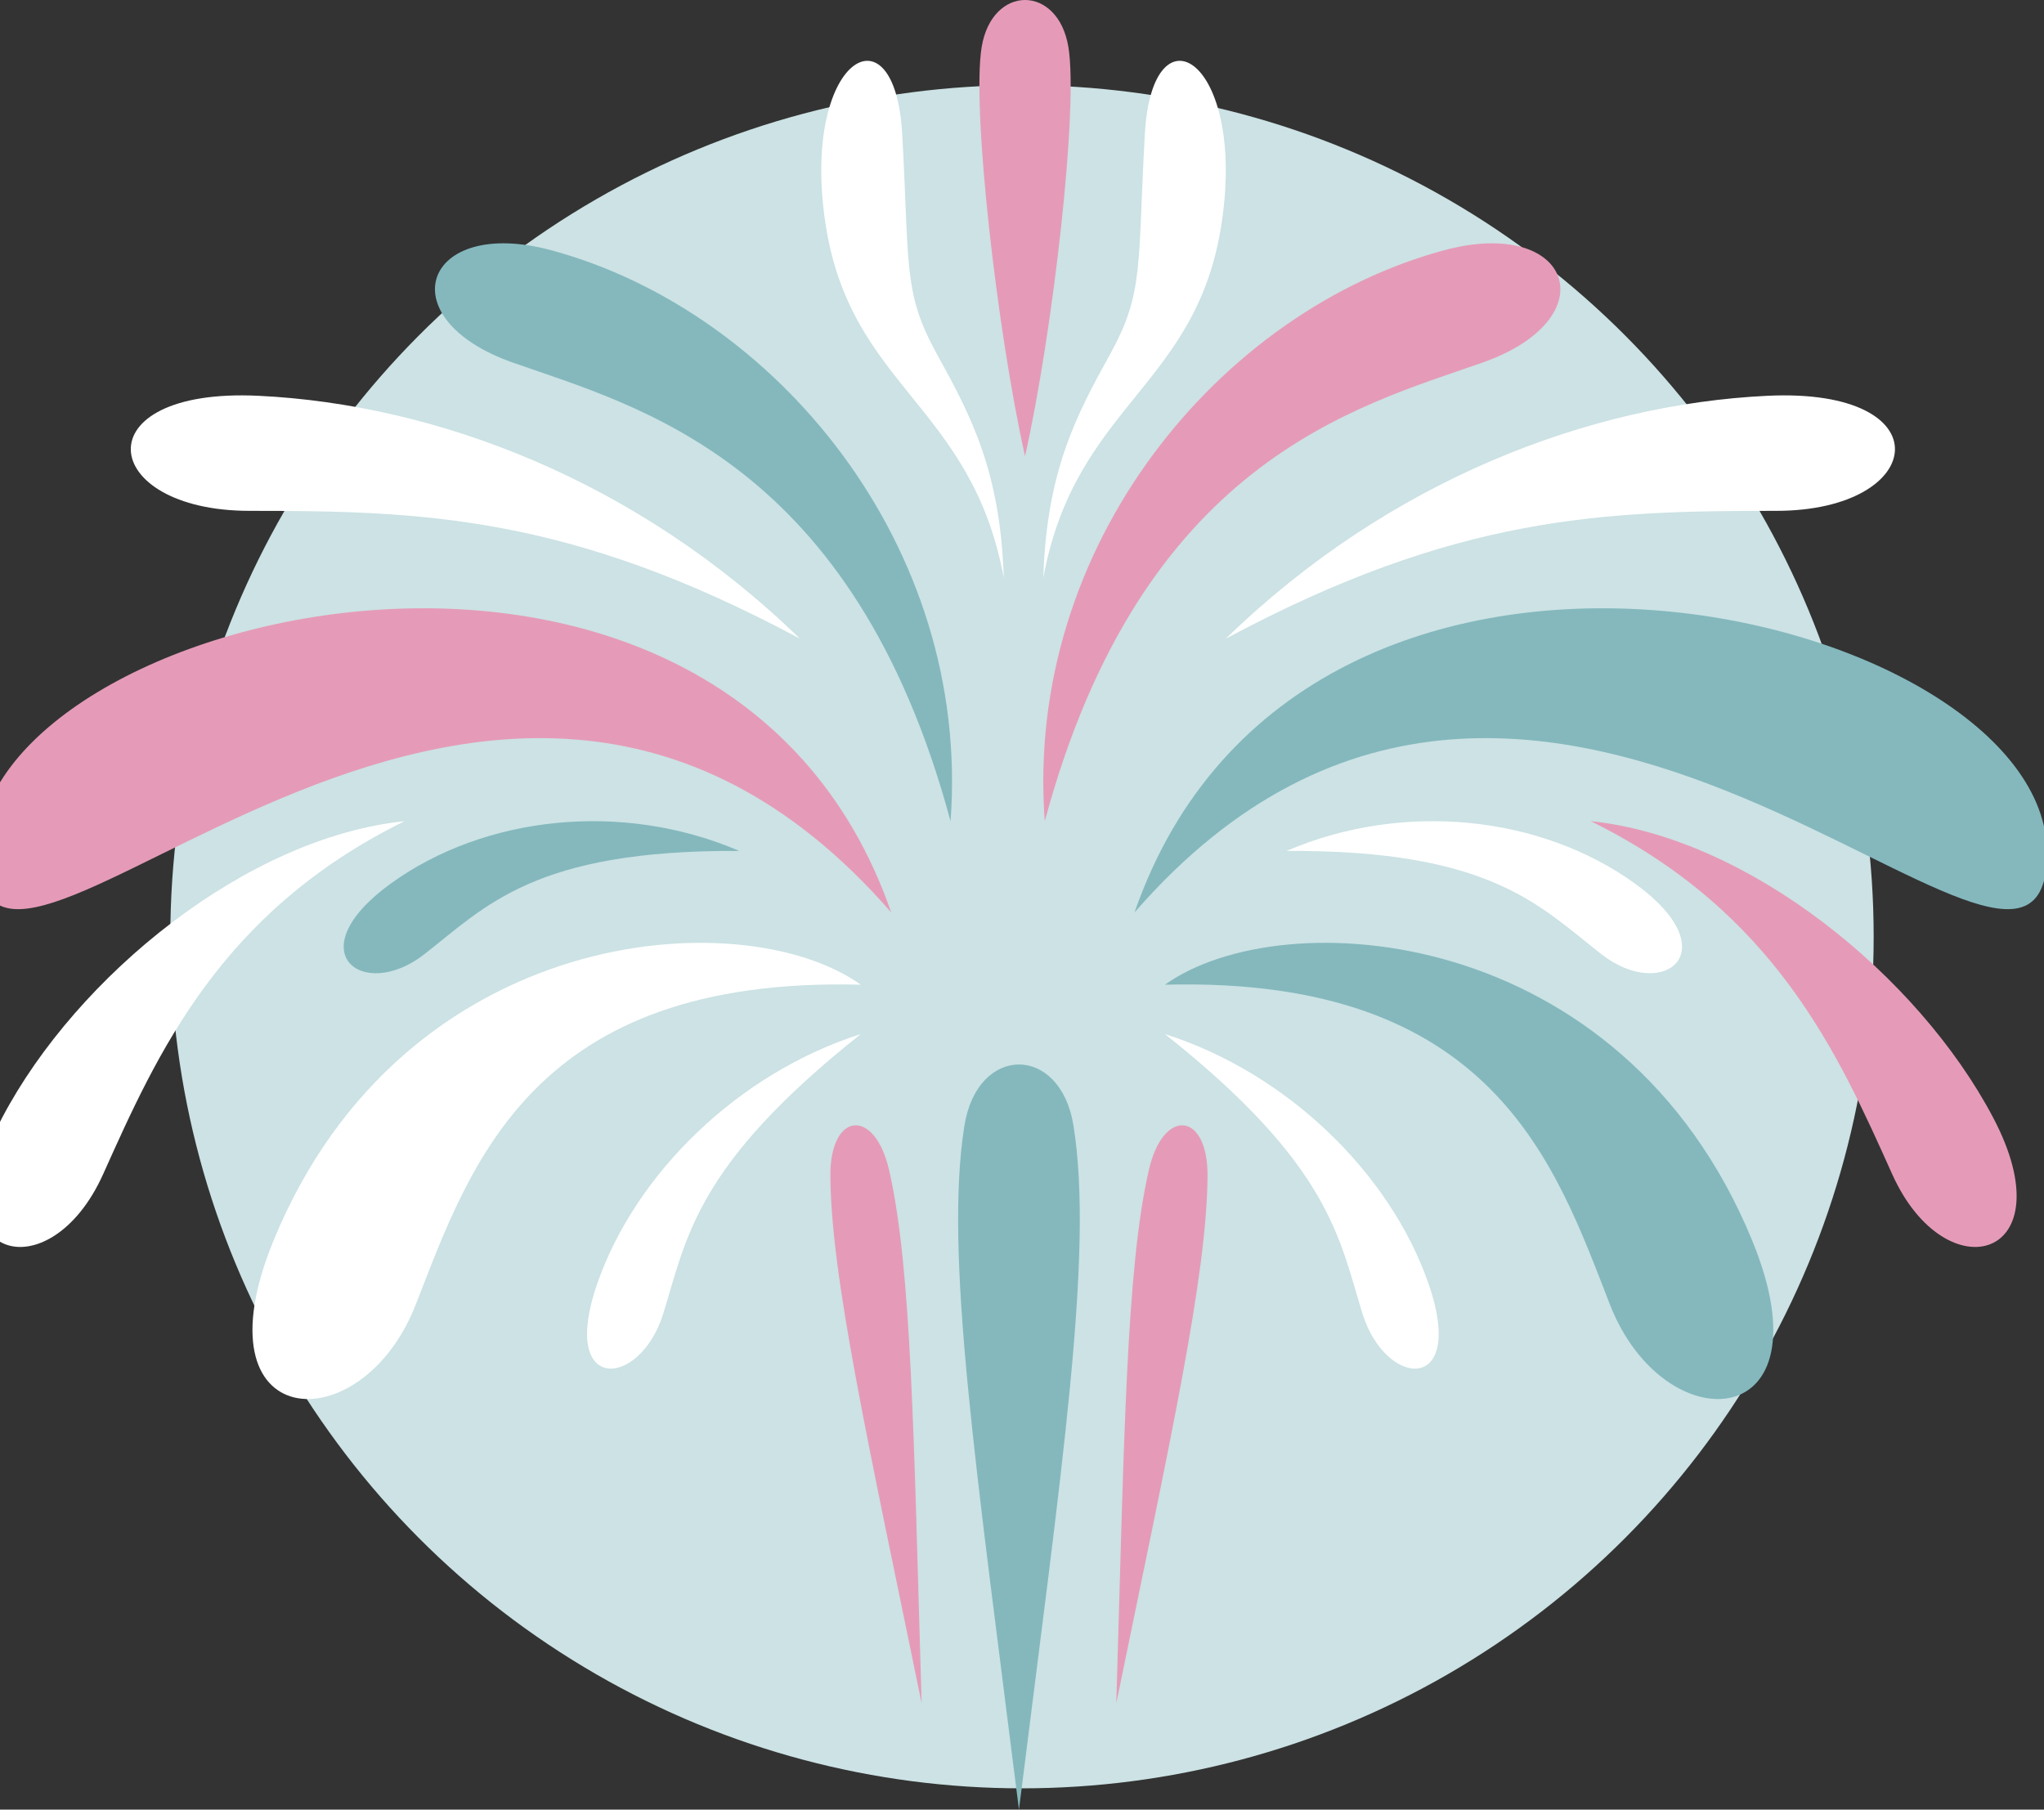
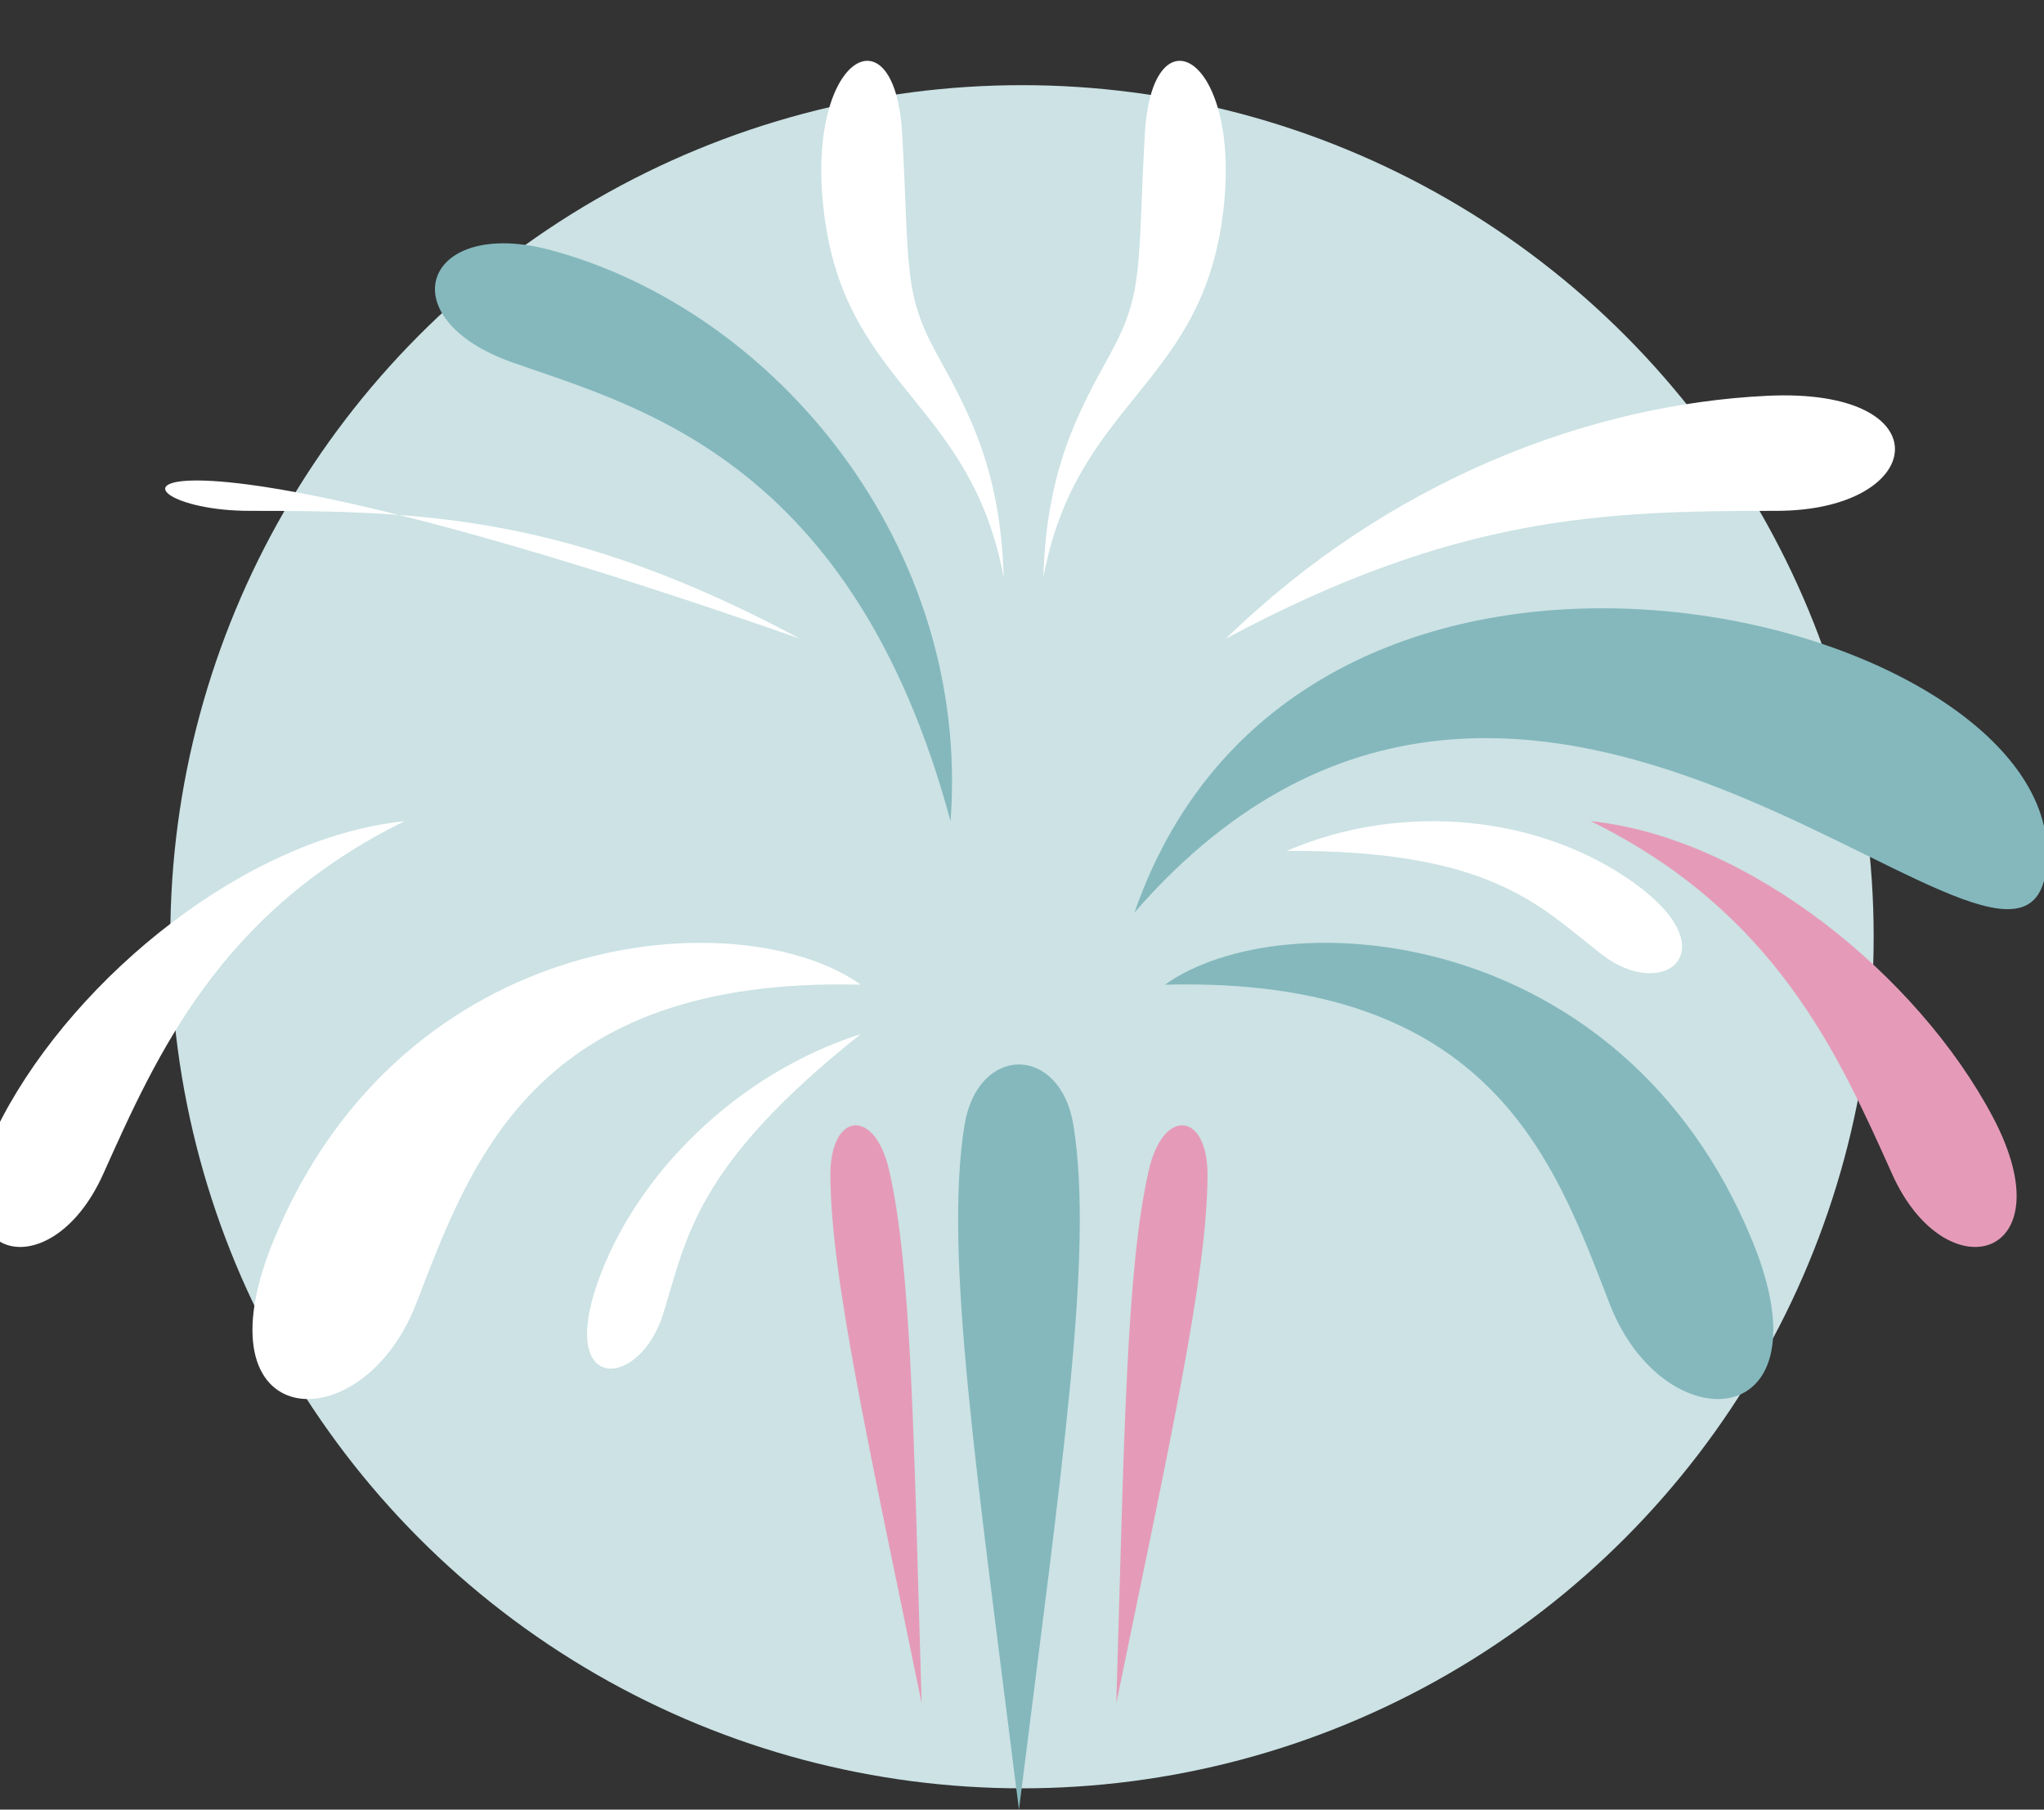
<svg xmlns="http://www.w3.org/2000/svg" width="96px" height="85px" viewBox="0 0 96 85" version="1.1">
  <rect x="0" y="0" width="96" height="85" fill="#333333" stroke="none" />
  <title>fourth-july</title>
  <g id="fourth-july" stroke="none" stroke-width="1" fill="none" fill-rule="evenodd">
    <circle id="Oval" fill="#CCE2E4" cx="48" cy="44" r="40" />
-     <path d="M41.857,42.857 C33.956,20.095 -1,28.694 -1,40.075 C-1,51.456 22.703,20.853 41.857,42.857" id="Fill-75" fill="#E59BB8" />
-     <path d="M49.07,38.571 C48.105,25.649 57.278,14.602 67.827,11.754 C73.803,10.14 75.551,14.949 69.62,17.034 C63.689,19.118 53.631,21.658 49.07,38.571" id="Fill-93" fill="#E59BB8" />
    <path d="M74.715,38.571 C82.134,39.341 90.103,45.843 93.607,52.486 C97.11,59.129 91.408,60.807 88.866,55.143 C86.324,49.479 83.37,42.837 74.714,38.572 L74.715,38.571 Z" id="Fill-99" fill="#E59BB8" />
-     <path d="M46.106,2.209 C45.63,5.079 46.83,15.57 48.143,21.429 C49.456,15.57 50.655,5.079 50.179,2.209 C49.691,-0.737 46.595,-0.736 46.106,2.209 L46.106,2.209 Z" id="Fill-107" fill="#E59BB8" />
    <path d="M39,55.228 C39.028,59.949 40.757,67.685 43.286,80 C42.913,67.465 42.817,59.564 41.755,54.948 C41.079,52.012 38.982,52.225 39,55.228 L39,55.228 Z" id="Fill-111" fill="#E59BB8" />
    <path d="M56.714,55.228 C56.686,59.949 54.957,67.685 52.429,80 C52.801,67.465 52.897,59.564 53.96,54.948 C54.635,52.012 56.732,52.225 56.714,55.228 L56.714,55.228 Z" id="Fill-113" fill="#E59BB8" />
    <path d="M40.429,46.252 C34.884,42.291 18.961,43.384 12.847,58.27 C9.111,67.369 16.971,67.829 19.529,61.274 C22.088,54.719 24.981,45.852 40.429,46.252 L40.429,46.252 Z" id="Fill-79" fill="#FFFFFF" />
-     <path d="M37.571,30 C29.887,22.528 20.457,18.992 12.144,18.591 C3.832,18.191 4.595,23.995 11.725,23.995 C19.828,23.995 26.744,24.195 37.571,30 L37.571,30 Z" id="Fill-81" fill="#FFFFFF" />
+     <path d="M37.571,30 C3.832,18.191 4.595,23.995 11.725,23.995 C19.828,23.995 26.744,24.195 37.571,30 L37.571,30 Z" id="Fill-81" fill="#FFFFFF" />
    <path d="M19,38.571 C11.581,39.341 3.611,45.843 0.108,52.486 C-3.396,59.129 2.306,60.807 4.848,55.143 C7.39,49.479 10.344,42.837 19,38.572 L19,38.571 Z" id="Fill-83" fill="#FFFFFF" />
    <path d="M40.429,48.571 C34.697,50.395 29.855,55.102 28.05,60.294 C26.245,65.485 30.052,65.239 31.151,61.704 C32.25,58.169 32.633,54.757 40.429,48.572 L40.429,48.571 Z" id="Fill-87" fill="#FFFFFF" />
    <path d="M47.143,27.143 C45.63,18.976 39.93,18.203 38.766,10.478 C37.603,2.752 42.024,0.103 42.373,6.284 C42.722,12.464 42.398,13.733 44.005,16.635 C45.611,19.538 46.988,22.151 47.143,27.143 L47.143,27.143 Z" id="Fill-89" fill="#FFFFFF" />
    <path d="M57.571,30 C65.256,22.528 74.686,18.992 82.998,18.591 C91.311,18.191 90.548,23.995 83.418,23.995 C75.315,23.995 68.399,24.195 57.571,30 L57.571,30 Z" id="Fill-97" fill="#FFFFFF" />
    <path d="M60.429,39.967 C65.915,37.61 72.387,38.315 76.795,41.506 C81.202,44.697 78.118,47.085 75.217,44.824 C72.317,42.562 70.041,39.917 60.429,39.968 L60.429,39.967 Z" id="Fill-101" fill="#FFFFFF" />
-     <path d="M54.714,48.571 C60.446,50.395 65.288,55.102 67.093,60.294 C68.898,65.485 65.091,65.239 63.992,61.704 C62.893,58.169 62.51,54.757 54.714,48.572 L54.714,48.571 Z" id="Fill-103" fill="#FFFFFF" />
    <path d="M49,27.143 C50.512,18.976 56.214,18.203 57.377,10.478 C58.54,2.752 54.119,0.103 53.77,6.284 C53.421,12.464 53.745,13.733 52.138,16.635 C50.532,19.538 49.155,22.151 49,27.143" id="Fill-105" fill="#FFFFFF" />
    <path d="M45.296,52.872 C44.335,58.893 45.853,68.976 47.857,85 C49.861,68.976 51.38,58.893 50.418,52.872 C49.807,49.043 45.908,49.043 45.296,52.872 Z" id="Fill-109" fill="#84B8BD" />
    <path d="M44.644,38.571 C45.61,25.649 36.437,14.602 25.887,11.754 C19.911,10.14 18.164,14.949 24.094,17.034 C30.025,19.118 40.084,21.658 44.644,38.571 L44.644,38.571 Z" id="Fill-77" fill="#84B8BD" />
-     <path d="M34.714,39.967 C29.228,37.61 22.756,38.315 18.348,41.506 C13.941,44.697 17.025,47.085 19.926,44.824 C22.826,42.562 25.102,39.917 34.714,39.968 L34.714,39.967 Z" id="Fill-85" fill="#84B8BD" />
    <path d="M53.286,42.857 C61.187,20.095 96.143,28.694 96.143,40.075 C96.143,51.456 72.439,20.853 53.286,42.857" id="Fill-91" fill="#84B8BD" />
    <path d="M54.714,46.252 C60.259,42.291 76.182,43.384 82.295,58.27 C86.032,67.369 78.172,67.829 75.613,61.274 C73.055,54.719 70.162,45.852 54.714,46.252 L54.714,46.252 Z" id="Fill-95" fill="#84B8BD" />
  </g>
</svg>